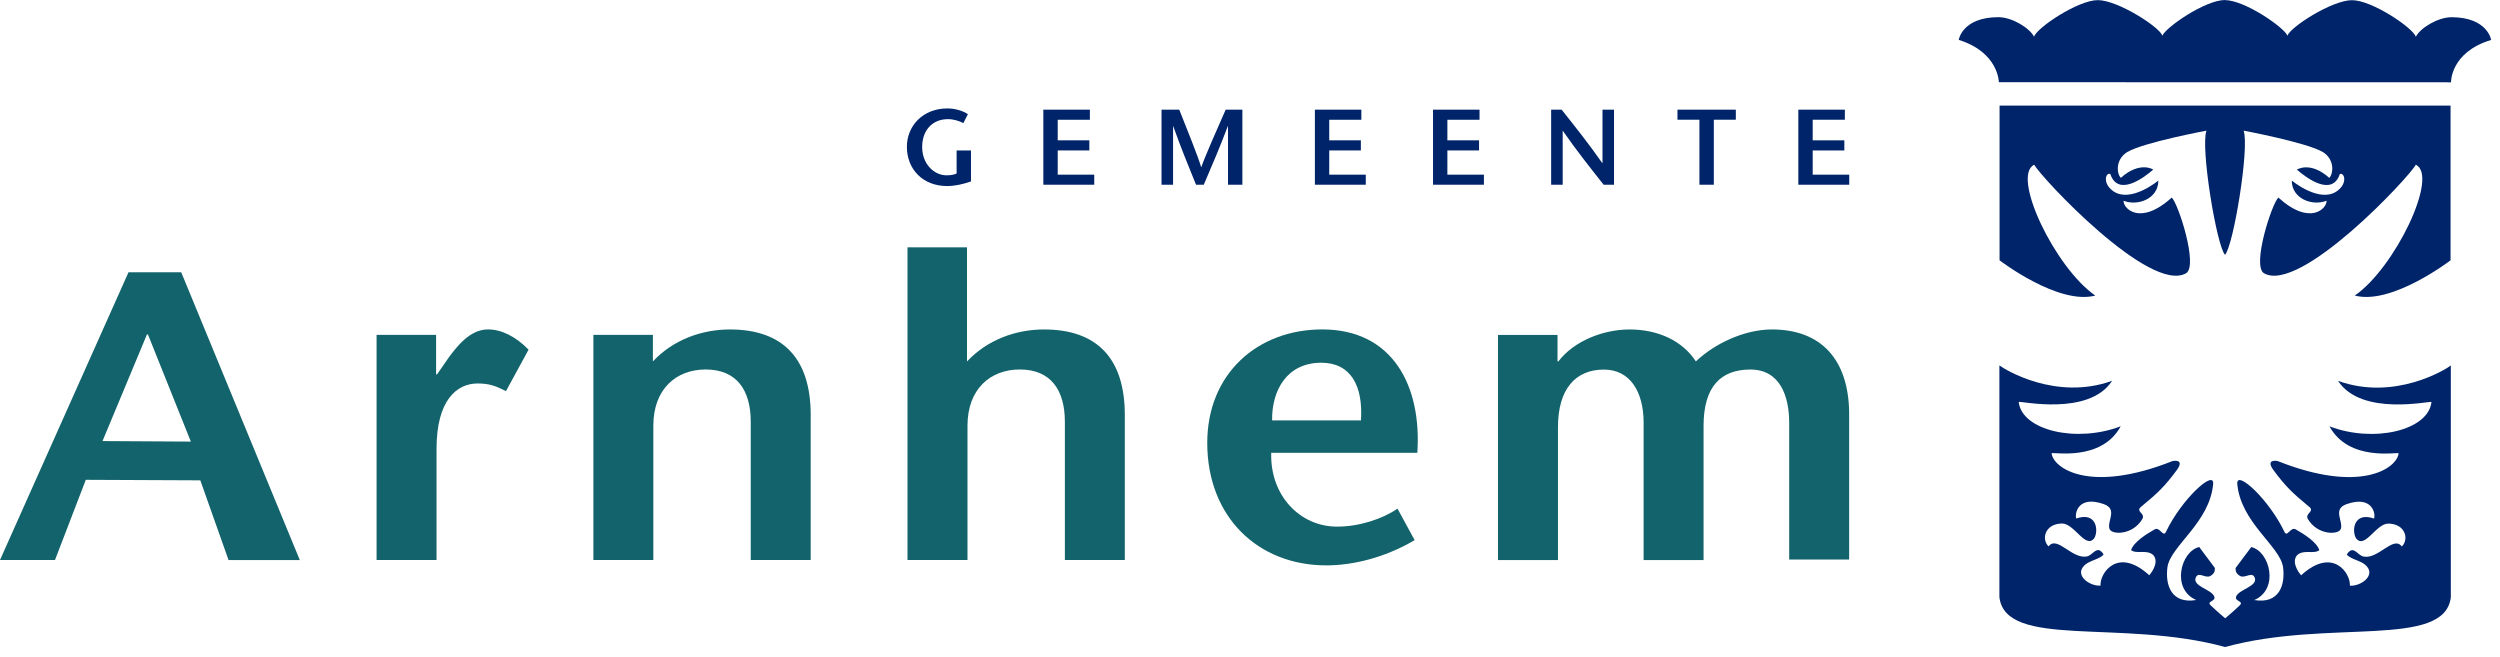
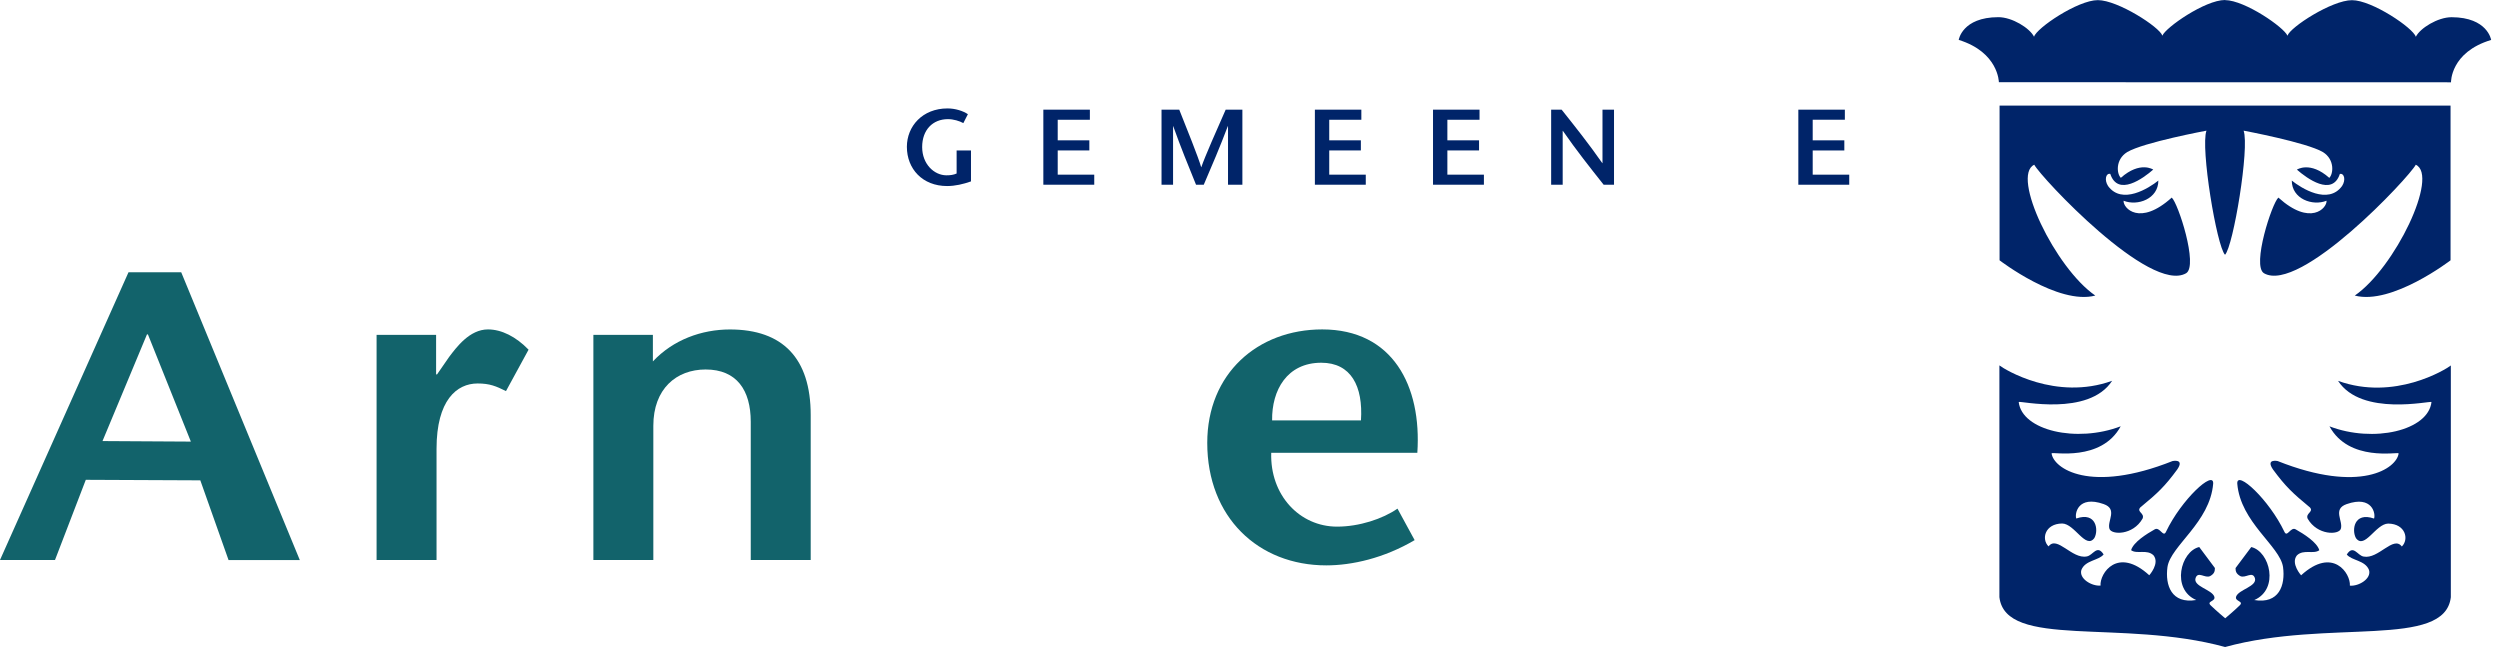
<svg xmlns="http://www.w3.org/2000/svg" width="213" height="56" viewBox="0 0 213 56" fill="none">
  <g clip-path="url(#clip0_569_450)">
    <path d="M16.261 37.624L8.733 37.579L12.523 28.488H12.602L16.261 37.624ZM10.95 23.194L0 47.711H4.686L7.31 40.88L17.067 40.925L19.472 47.715H25.543L15.44 23.198H10.946L10.95 23.194Z" fill="#12636B" />
    <path d="M37.159 31.901H37.235L38.27 30.405C38.883 29.6 40.001 28.066 41.575 28.066C42.727 28.066 43.957 28.679 45.034 29.792L43.11 33.322C42.264 32.901 41.729 32.672 40.69 32.672C38.921 32.672 37.193 34.09 37.193 38.236V47.711H32.085V28.529H37.156V31.905L37.159 31.901Z" fill="#12636B" />
    <path d="M55.626 30.792C57.354 28.95 59.774 28.07 62.194 28.07C66.689 28.07 69.072 30.525 69.072 35.356V47.711H63.964V35.932C63.964 33.247 62.77 31.48 60.12 31.48C57.621 31.48 55.664 33.131 55.664 36.278V47.711H50.556V28.529H55.626V30.792Z" fill="#12636B" />
-     <path d="M82.393 30.792C84.121 28.95 86.541 28.07 88.957 28.07C93.456 28.07 95.834 30.525 95.834 35.356V47.711H90.727V35.932C90.727 33.247 89.537 31.48 86.887 31.48C84.388 31.48 82.43 33.131 82.43 36.278V47.711H77.319V21.073H82.389V30.792H82.393Z" fill="#12636B" />
    <path d="M108.384 35.819C108.346 33.247 109.652 30.905 112.573 30.905C115.107 30.905 116.146 32.901 115.954 35.819H108.384ZM120.757 38.579C121.141 32.86 118.645 28.066 112.652 28.066C107.161 28.066 102.858 31.822 102.858 37.733C102.858 44.064 107.198 48.17 112.999 48.17C115.189 48.17 117.915 47.557 120.527 46.019L119.066 43.335C117.798 44.215 115.803 44.869 113.917 44.869C110.729 44.869 108.196 42.184 108.309 38.579H120.753H120.757Z" fill="#12636B" />
-     <path d="M132.7 30.792H132.775C134.082 29.067 136.577 28.07 138.843 28.07C141.264 28.07 143.338 29.029 144.489 30.792C146.104 29.255 148.6 28.104 150.866 28.07C155.206 28.029 157.472 30.68 157.547 35.09V47.673H152.439V36.011C152.439 33.785 151.671 31.484 149.138 31.484C146.605 31.484 145.144 32.943 145.144 36.282V47.715H140.036V36.015C140.036 33.33 138.847 31.488 136.656 31.488C134.236 31.488 132.738 33.138 132.738 36.402V47.719H127.63V28.537H132.7V30.8V30.792Z" fill="#12636B" />
    <path d="M208.772 9H170.363V22.178C170.363 22.178 175.362 26.02 178.52 25.182C175.11 22.843 171.316 14.97 173.318 14.034C173.872 15.095 183.188 25.062 186.259 23.279C187.309 22.633 185.567 17.283 185.032 16.835C182.296 19.302 180.877 17.723 180.929 17.102C182.126 17.584 183.892 16.941 183.892 15.384C183.086 16.031 180.798 17.478 179.608 15.85C179.269 15.328 179.424 14.73 179.796 14.816C180.444 16.779 182.616 15.188 183.455 14.448C183.455 14.448 182.33 13.696 180.696 15.151C180.342 14.816 180.214 13.594 181.234 12.959C182.634 12.128 187.991 11.132 187.991 11.132C187.468 12.568 188.864 20.982 189.572 21.708C190.279 20.982 191.672 12.572 191.156 11.132C191.156 11.132 196.513 12.132 197.917 12.959C198.933 13.594 198.805 14.816 198.455 15.155C196.821 13.7 195.696 14.452 195.696 14.452C196.535 15.192 198.711 16.783 199.355 14.82C199.727 14.734 199.885 15.328 199.543 15.85C198.357 17.478 196.069 16.035 195.259 15.384C195.259 16.941 197.025 17.584 198.222 17.102C198.274 17.723 196.851 19.302 194.119 16.835C193.58 17.286 191.838 22.637 192.888 23.279C195.956 25.058 205.272 15.095 205.825 14.034C207.828 14.97 204.037 22.84 200.627 25.182C203.785 26.02 208.787 22.178 208.787 22.178V9H208.772Z" fill="#002469" />
    <path d="M199.201 32.447C201.207 35.529 207.124 34.116 207.162 34.255C206.887 36.684 202.223 37.763 198.471 36.323C200.134 39.383 204.305 38.477 204.365 38.627C204.207 39.906 201.105 42.087 194.059 39.282C194.059 39.282 193.016 39.056 193.656 39.996C194.718 41.436 195.305 41.996 196.814 43.241C197.134 43.628 196.419 43.718 196.611 44.188C197.443 45.632 199.272 45.583 199.438 45.057C199.656 44.395 198.708 43.38 199.931 42.951C202.141 42.177 202.419 43.797 202.269 44.181C200.533 43.579 200.356 45.203 200.729 45.85C201.467 46.843 202.408 44.628 203.473 44.609C204.964 44.628 205.261 45.959 204.636 46.561C203.914 45.598 202.637 47.673 201.376 47.418C200.857 47.331 200.503 46.361 199.946 47.245C200.364 47.771 201.508 47.726 201.839 48.561C202.069 49.305 200.962 49.963 200.21 49.899C200.285 48.865 198.764 46.542 196.054 49.016C196.054 49.016 195.147 48.008 195.696 47.32C196.254 46.771 197.112 47.245 197.605 46.88C197.409 46.192 196.272 45.485 195.587 45.098C195.162 44.857 194.865 45.827 194.631 45.309C193.325 42.564 190.551 40.011 190.615 41.203C190.89 44.515 194.243 46.508 194.515 48.309C194.725 49.873 194.172 51.474 192.064 51.125C194.21 50.196 193.397 46.978 191.808 46.609L190.468 48.399C190.468 48.677 190.521 48.884 190.871 49.083C191.311 49.298 191.902 48.632 192.117 49.252C192.339 49.959 190.743 50.226 190.521 50.82C190.363 51.257 191.225 51.2 190.814 51.587C190.363 52.031 189.587 52.678 189.587 52.678C189.587 52.678 188.812 52.027 188.36 51.587C187.95 51.2 188.816 51.26 188.654 50.82C188.432 50.226 186.839 49.959 187.062 49.252C187.272 48.632 187.863 49.298 188.304 49.083C188.658 48.884 188.71 48.677 188.71 48.395L187.374 46.606C185.786 46.974 184.972 50.196 187.118 51.121C185.01 51.471 184.457 49.869 184.668 48.309C184.935 46.504 188.292 44.515 188.563 41.203C188.627 40.007 185.85 42.56 184.543 45.309C184.31 45.827 184.013 44.857 183.587 45.098C182.902 45.485 181.765 46.188 181.57 46.876C182.063 47.241 182.921 46.767 183.482 47.316C184.028 48.008 183.117 49.012 183.117 49.012C180.41 46.538 178.886 48.858 178.965 49.892C178.212 49.956 177.105 49.298 177.335 48.553C177.666 47.719 178.807 47.767 179.228 47.237C178.668 46.354 178.321 47.324 177.798 47.407C176.533 47.666 175.261 45.59 174.538 46.553C173.91 45.952 174.207 44.62 175.698 44.602C176.763 44.62 177.704 46.835 178.438 45.842C178.811 45.2 178.63 43.572 176.898 44.177C176.748 43.793 177.023 42.169 179.232 42.947C180.456 43.376 179.511 44.387 179.725 45.053C179.891 45.579 181.72 45.632 182.548 44.184C182.744 43.714 182.025 43.628 182.345 43.241C183.855 41.996 184.442 41.44 185.503 39.996C186.147 39.056 185.1 39.282 185.1 39.282C178.054 42.083 174.952 39.902 174.794 38.624C174.851 38.47 179.021 39.38 180.685 36.319C176.929 37.759 172.265 36.68 171.994 34.251C172.031 34.116 177.952 35.522 179.955 32.443C175.163 34.176 170.778 31.469 170.349 31.131V50.88C170.876 55.309 180.757 52.708 189.58 55.125C198.403 52.708 208.287 55.309 208.811 50.884V31.138C208.385 31.48 203.996 34.184 199.205 32.45L199.201 32.447Z" fill="#002469" />
    <path d="M208.826 7.012C208.826 7.012 208.765 4.448 212.247 3.403C212.247 3.403 211.954 1.474 208.875 1.466C207.696 1.466 206.183 2.406 205.829 3.136C205.619 2.399 202.103 0.015 200.39 0.015C198.678 0.015 195.128 2.312 194.891 3.042C194.627 2.357 191.3 0.034 189.576 0.008V0C187.867 0 184.502 2.35 184.235 3.038C183.998 2.308 180.44 0.011 178.735 0.011C177.03 0.011 173.507 2.391 173.3 3.132C172.946 2.402 171.437 1.459 170.258 1.463C167.172 1.47 166.882 3.399 166.882 3.399C170.285 4.452 170.304 7.004 170.304 7.004L208.822 7.012H208.826Z" fill="#002469" />
    <path d="M82.728 12.817V15.456C82.076 15.685 81.388 15.851 80.695 15.851C78.595 15.851 77.266 14.388 77.266 12.508C77.266 10.764 78.587 9.238 80.729 9.238C81.399 9.238 82.065 9.456 82.464 9.73L82.076 10.489C81.745 10.305 81.233 10.151 80.767 10.151C79.464 10.151 78.568 11.072 78.568 12.527C78.568 13.982 79.592 14.937 80.642 14.937C80.974 14.937 81.241 14.9 81.504 14.783V12.821H82.728V12.817Z" fill="#002469" />
    <path d="M92.857 10.204H90.117V11.956H92.812V12.817H90.117V14.881H93.23V15.738H88.893V9.343H92.857V10.2V10.204Z" fill="#002469" />
    <path d="M105.851 15.738H104.627V10.753H104.609C103.939 12.531 103.246 14.14 102.561 15.738H101.902C101.251 14.14 100.592 12.531 99.96 10.753H99.945V15.738H98.962V9.343H100.472C101.1 10.914 102.105 13.418 102.339 14.238H102.354C102.64 13.381 103.735 10.914 104.428 9.343H105.851V15.738Z" fill="#002469" />
    <path d="M115.987 10.204H113.251V11.956H115.946V12.817H113.251V14.881H116.364V15.738H112.028V9.343H115.987V10.2V10.204Z" fill="#002469" />
    <path d="M126.056 10.204H123.316V11.956H126.015V12.817H123.316V14.881H126.429V15.738H122.093V9.343H126.056V10.2V10.204Z" fill="#002469" />
    <path d="M137.514 15.738H136.63C135.467 14.268 134.304 12.806 133.159 11.151H133.141V15.738H132.158V9.343H133.05C134.213 10.802 135.369 12.257 136.517 13.9H136.532V9.343H137.514V15.738Z" fill="#002469" />
-     <path d="M144.791 15.738V10.2H142.92V9.343H147.892V10.2H146.018V15.738H144.794H144.791Z" fill="#002469" />
    <path d="M157.178 10.204H154.442V11.956H157.137V12.817H154.442V14.881H157.555V15.738H153.218V9.343H157.182V10.2L157.178 10.204Z" fill="#002469" />
  </g>
  <defs>
    <clipPath id="clip0_569_450">
      <rect width="213" height="56" fill="white" />
    </clipPath>
  </defs>
</svg>